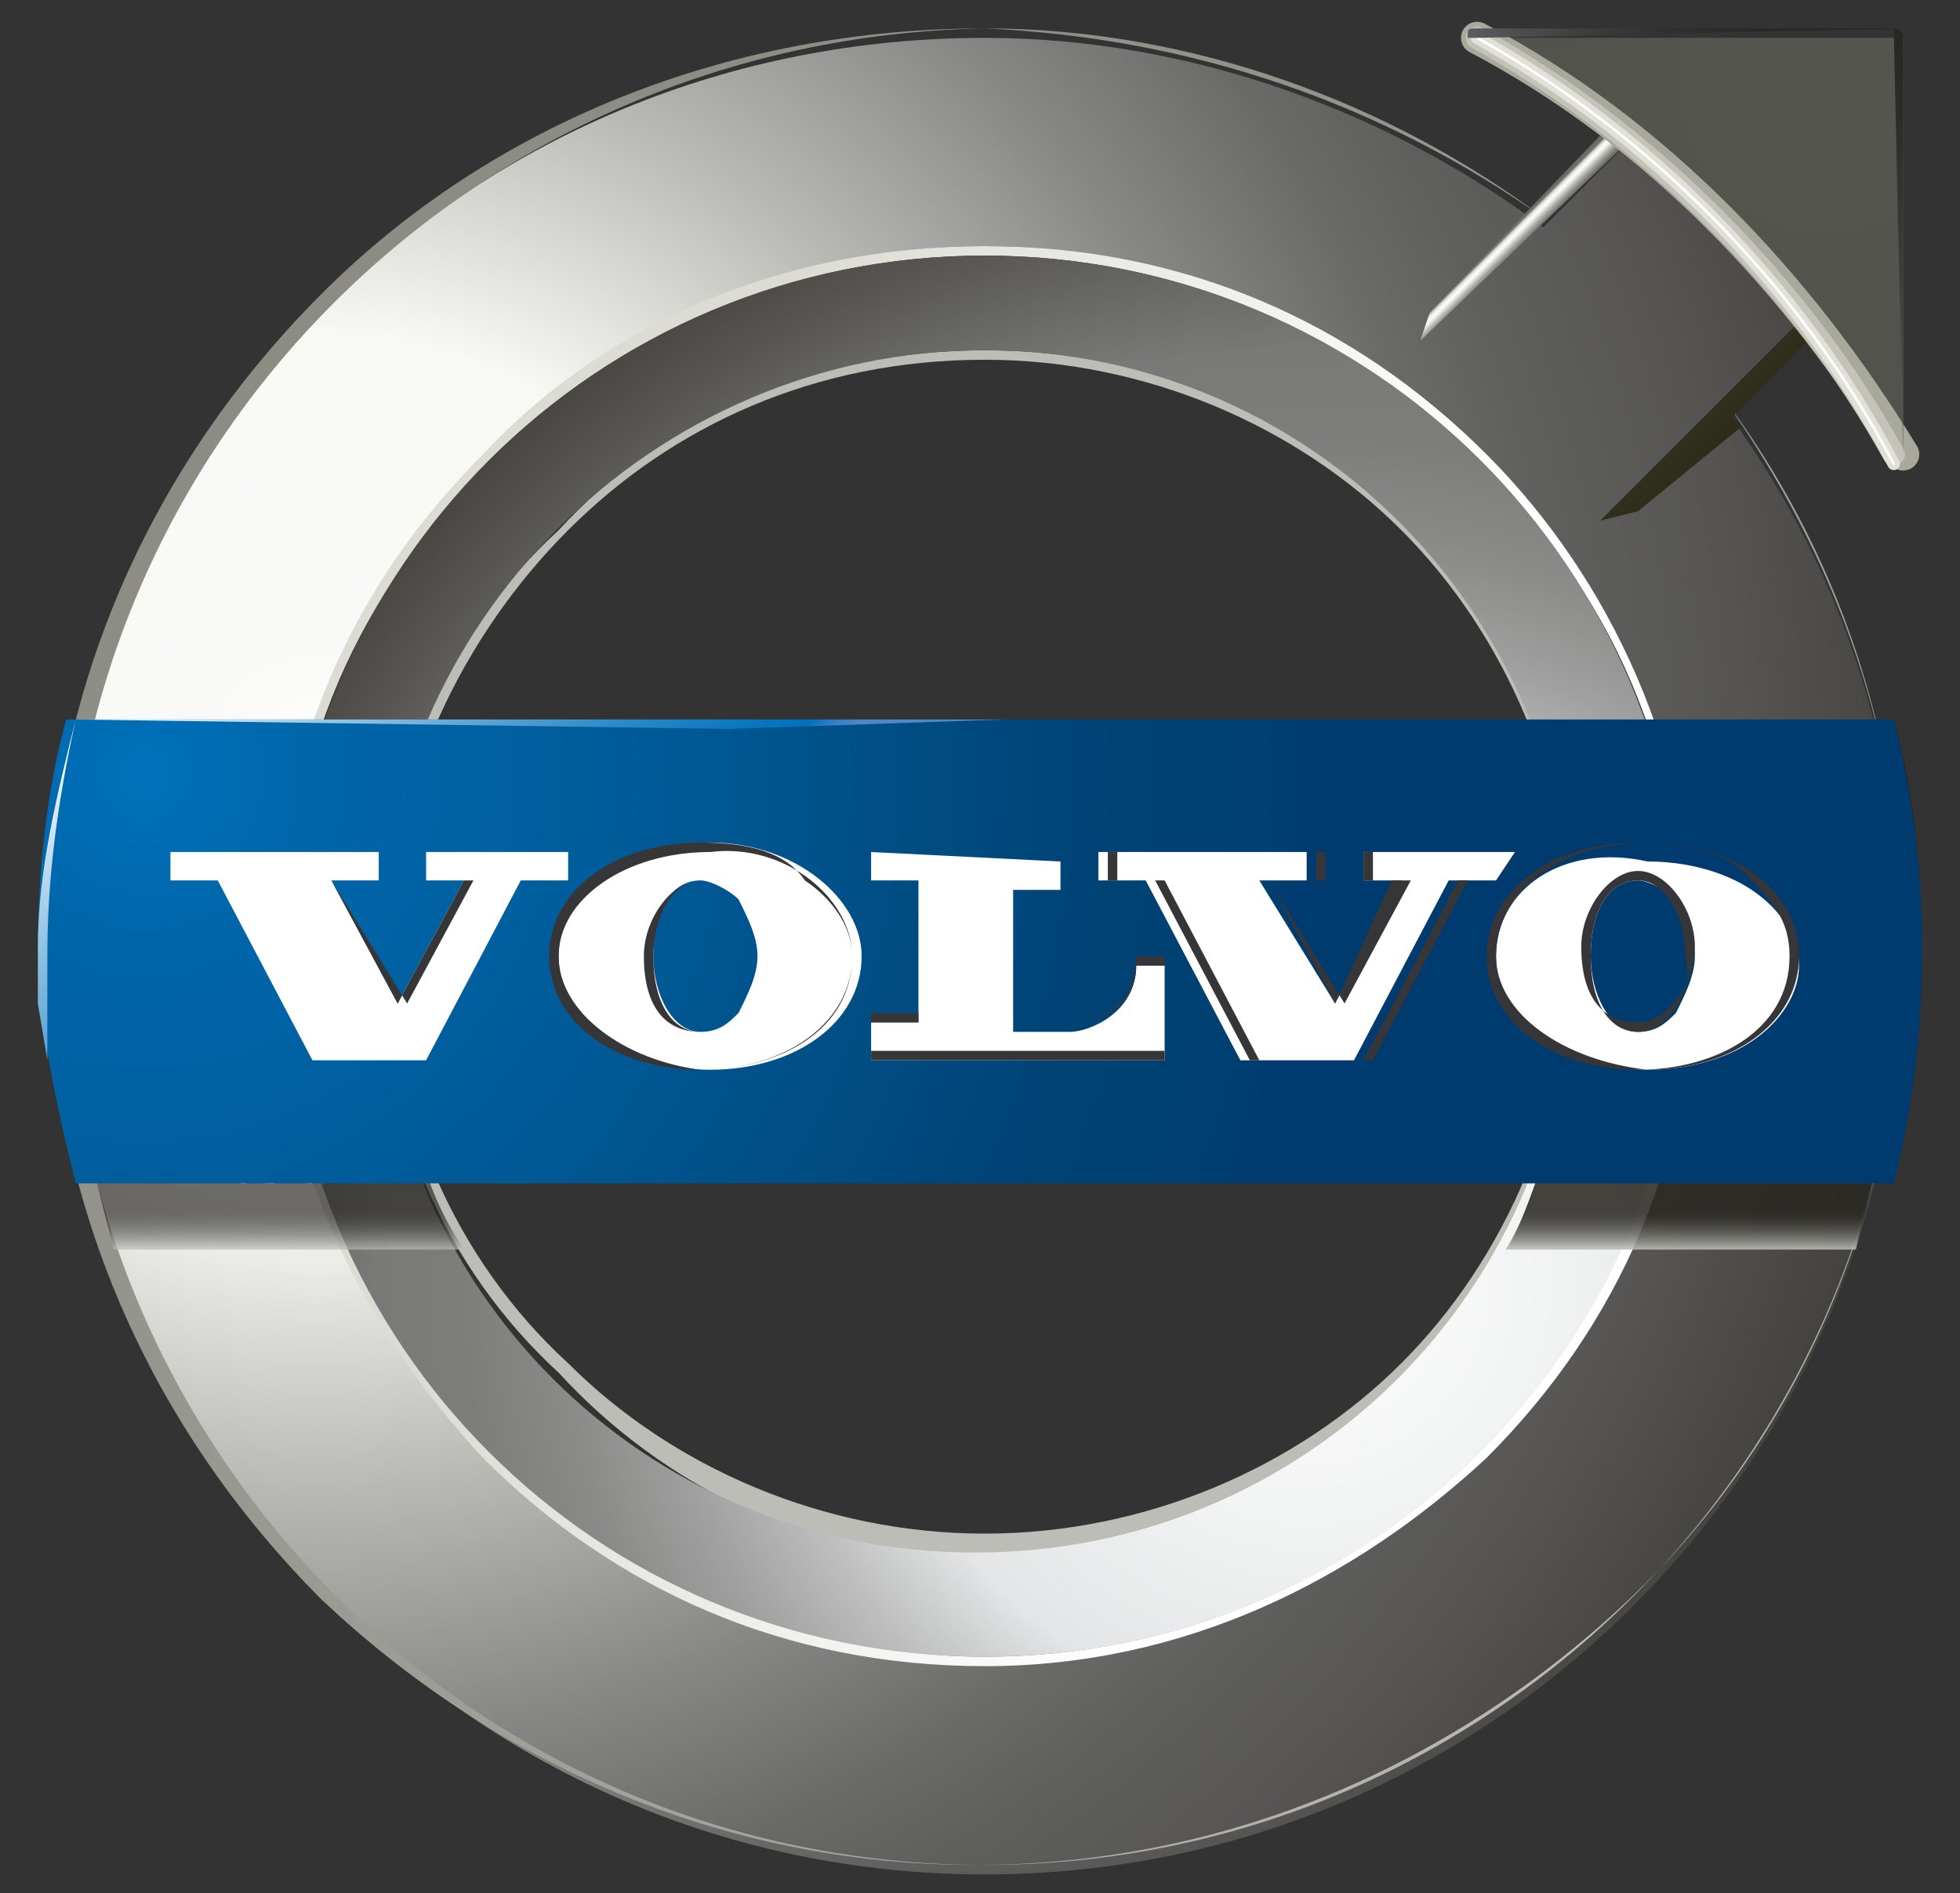
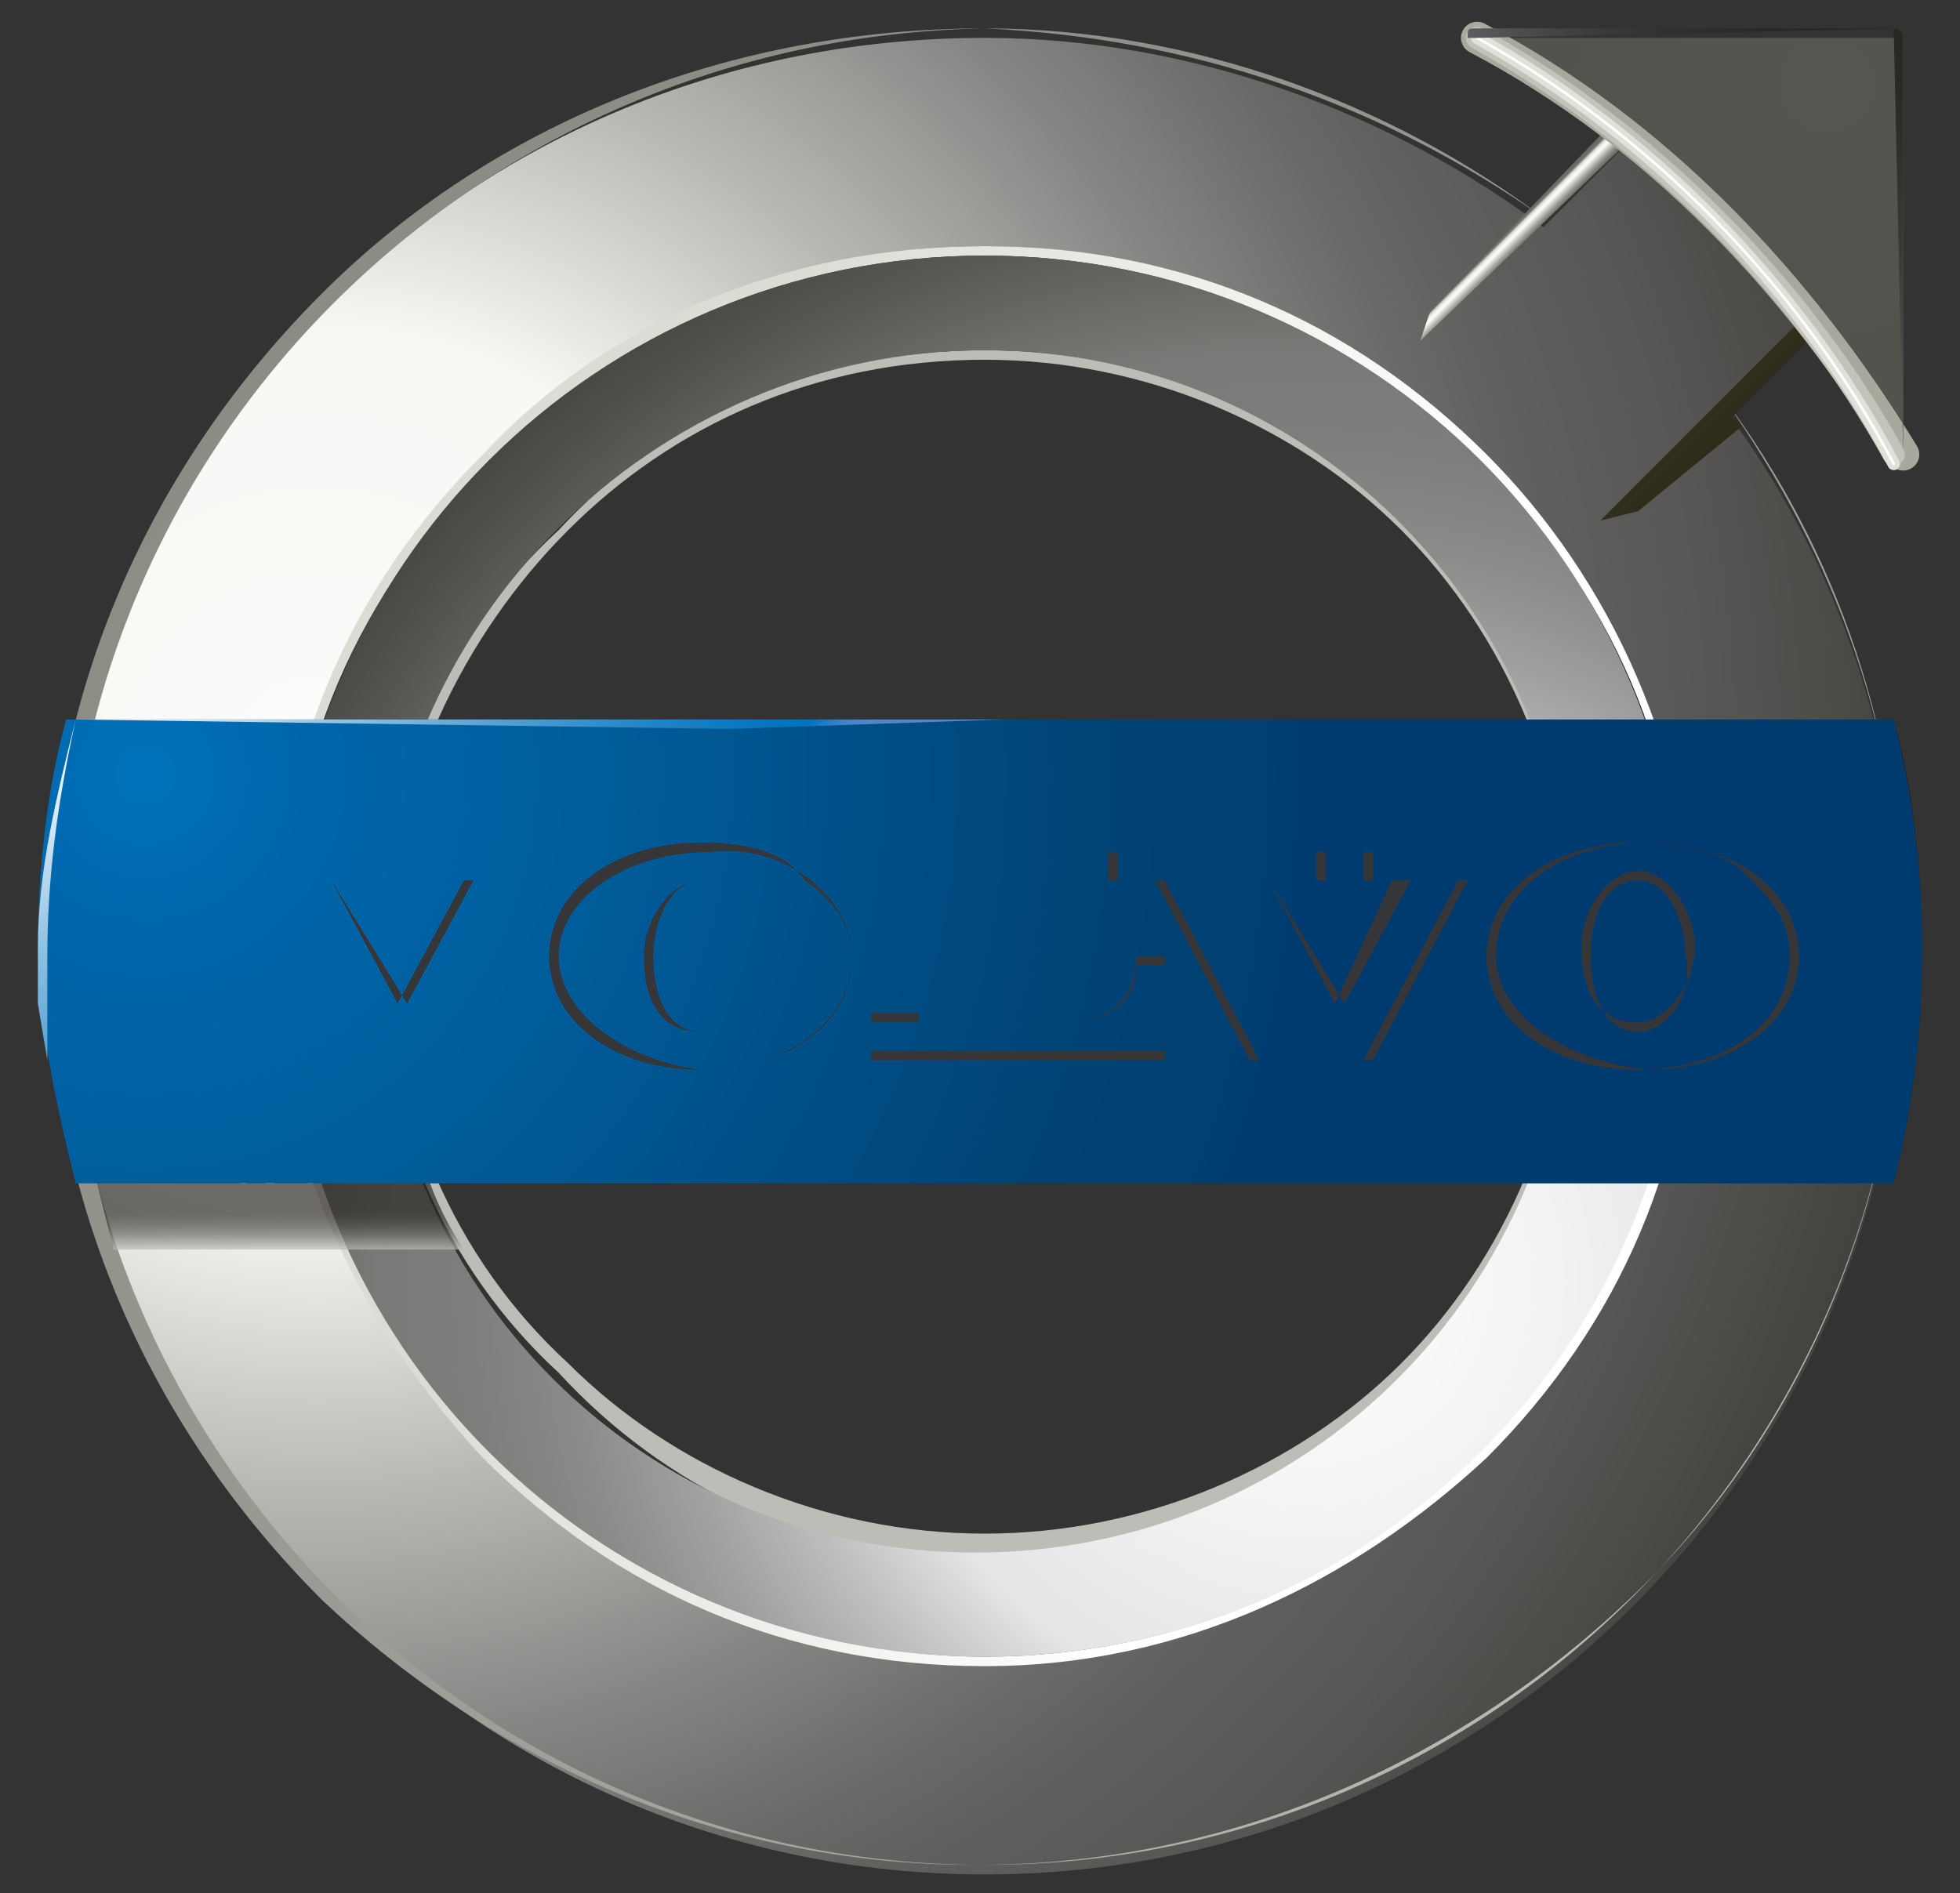
<svg xmlns="http://www.w3.org/2000/svg" xmlns:xlink="http://www.w3.org/1999/xlink" version="1.1" id="Layer_1" x="0px" y="0px" viewBox="0 0 20.7 20" style="enable-background:new 0 0 20.7 20;" xml:space="preserve">
  <rect x="0" y="0" width="20.7" height="20" fill="#333333" stroke="none" />
  <style type="text/css">
	.st0{fill-rule:evenodd;clip-rule:evenodd;fill:#BDBDB7;}
	.st1{clip-path:url(#SVGID_2_);fill:url(#SVGID_3_);}
	.st2{clip-path:url(#SVGID_5_);fill:url(#SVGID_6_);}
	.st3{clip-path:url(#SVGID_8_);fill:url(#SVGID_9_);}
	.st4{clip-path:url(#SVGID_11_);fill:url(#SVGID_12_);}
	.st5{opacity:0.67;}
	.st6{clip-path:url(#SVGID_14_);}
	.st7{clip-path:url(#SVGID_16_);fill:url(#SVGID_17_);}
	.st8{clip-path:url(#SVGID_19_);}
	.st9{clip-path:url(#SVGID_21_);fill:url(#SVGID_22_);}
	.st10{clip-path:url(#SVGID_24_);}
	.st11{clip-path:url(#SVGID_26_);fill:url(#SVGID_27_);}
	.st12{clip-path:url(#SVGID_29_);}
	.st13{clip-path:url(#SVGID_31_);fill:url(#SVGID_32_);}
	.st14{clip-path:url(#SVGID_34_);}
	.st15{clip-path:url(#SVGID_36_);fill:url(#SVGID_37_);}
	.st16{clip-path:url(#SVGID_39_);}
	.st17{clip-path:url(#SVGID_41_);fill:url(#SVGID_42_);}
	.st18{clip-path:url(#SVGID_44_);}
	.st19{clip-path:url(#SVGID_46_);fill:url(#SVGID_47_);}
	.st20{opacity:0.86;}
	.st21{clip-path:url(#SVGID_49_);}
	.st22{clip-path:url(#SVGID_51_);fill:url(#SVGID_52_);}
	.st23{fill-rule:evenodd;clip-rule:evenodd;fill:#231F20;}
	.st24{clip-path:url(#SVGID_54_);fill:url(#SVGID_55_);}
	.st25{clip-path:url(#SVGID_57_);fill:url(#SVGID_58_);}
	.st26{clip-path:url(#SVGID_60_);fill:url(#SVGID_61_);}
	.st27{fill:none;stroke:#A8A89D;stroke-width:0.34;stroke-linecap:round;}
	.st28{fill:none;stroke:#C3C3BA;stroke-width:0.236;stroke-linecap:round;}
	.st29{fill:none;stroke:#E1E0D9;stroke-width:0.132;stroke-linecap:round;}
	.st30{fill:none;stroke:#FFFFFF;stroke-width:2.800000e-02;stroke-linecap:round;}
	.st31{clip-path:url(#SVGID_63_);fill:url(#SVGID_64_);}
	.st32{clip-path:url(#SVGID_66_);fill:url(#SVGID_67_);}
	.st33{fill-rule:evenodd;clip-rule:evenodd;fill:#FFFFFF;}
	.st34{fill:#363639;}
	.st35{clip-path:url(#SVGID_69_);fill:url(#SVGID_70_);}
</style>
  <g>
    <g>
      <g>
        <g>
          <path class="st0" d="M10.4,3.7L10.4,3.7c1.8,0,3.3,0.7,4.5,1.9c1.2,1.1,1.9,2.7,1.9,4.5c0,1.7-0.7,3.3-1.9,4.5      c-1.1,1.1-2.7,1.9-4.5,1.9S7,15.7,5.9,14.5C4.7,13.4,4,11.8,4,10.1c0-1.8,0.7-3.4,1.9-4.5C7,4.4,8.6,3.7,10.4,3.7 M10.4,3.8      L10.4,3.8C8.6,3.8,7.1,4.5,6,5.6c-1.1,1.1-1.9,2.7-1.9,4.4c0,1.7,0.7,3.3,1.9,4.4c1.1,1.1,2.7,1.8,4.4,1.8      c1.7,0,3.3-0.7,4.4-1.8c1.1-1.1,1.8-2.7,1.8-4.4c0-1.7-0.7-3.3-1.8-4.4C13.7,4.5,12.1,3.8,10.4,3.8" />
          <g>
            <defs>
              <path id="SVGID_1_" d="M10.4,0.4c2.2,0,4.3,0.8,5.9,2l1.1-1.1l1.9,1.9l-1.1,1.1c1.2,1.6,1.9,3.6,1.9,5.8        c0,5.3-4.3,9.7-9.7,9.7S0.7,15.4,0.7,10S5,0.4,10.4,0.4 M10.4,2.6C6.3,2.6,3,6,3,10c0,4.1,3.3,7.4,7.4,7.4s7.4-3.3,7.4-7.4        C17.8,6,14.4,2.6,10.4,2.6" />
            </defs>
            <clipPath id="SVGID_2_">
              <use xlink:href="#SVGID_1_" style="overflow:visible;" />
            </clipPath>
            <radialGradient id="SVGID_3_" cx="-4.636" cy="7.291" r="0.453" gradientTransform="matrix(44.665 0 0 -44.665 210.499 333.803)" gradientUnits="userSpaceOnUse">
              <stop offset="0" style="stop-color:#FFFFFF" />
              <stop offset="6.452059e-03" style="stop-color:#FEFEFE" />
              <stop offset="6.420460e-02" style="stop-color:#F9F9F7" />
              <stop offset="0.225" style="stop-color:#F8F8F5" />
              <stop offset="0.369" style="stop-color:#B9B9B6" />
              <stop offset="0.496" style="stop-color:#888886" />
              <stop offset="0.592" style="stop-color:#6A6A68" />
              <stop offset="0.646" style="stop-color:#5F5F5D" />
              <stop offset="0.73" style="stop-color:#565553" />
              <stop offset="0.875" style="stop-color:#3C3A37" />
              <stop offset="1" style="stop-color:#221E1A" />
            </radialGradient>
            <rect x="0.7" y="0.4" class="st1" width="19.4" height="19.4" />
          </g>
          <g>
            <defs>
              <path id="SVGID_4_" d="M10.4,2.6L10.4,2.6c2.1,0,3.9,0.8,5.3,2.2c1.3,1.3,2.2,3.2,2.2,5.3c0,2.1-0.8,3.9-2.2,5.3        c-1.4,1.3-3.2,2.2-5.3,2.2c-2.1,0-3.9-0.8-5.3-2.2c-1.3-1.4-2.2-3.2-2.2-5.3c0-2.1,0.8-3.9,2.2-5.3C6.4,3.4,8.3,2.6,10.4,2.6         M10.4,2.7L10.4,2.7c-2,0-3.9,0.8-5.2,2.2C3.8,6.2,3,8,3,10.1c0,2,0.8,3.9,2.2,5.2c1.3,1.3,3.2,2.2,5.2,2.2        c2,0,3.9-0.8,5.2-2.2c1.3-1.3,2.2-3.2,2.2-5.2c0-2.1-0.8-3.9-2.2-5.2C14.3,3.5,12.4,2.7,10.4,2.7" />
            </defs>
            <clipPath id="SVGID_5_">
              <use xlink:href="#SVGID_4_" style="overflow:visible;" />
            </clipPath>
            <linearGradient id="SVGID_6_" gradientUnits="userSpaceOnUse" x1="-0.871" y1="-15.7" x2="-0.418" y2="-15.7" gradientTransform="matrix(16.014 5.514 5.514 -16.014 107.071 -237.855)">
              <stop offset="0" style="stop-color:#DDDCD4" />
              <stop offset="1" style="stop-color:#FFFFFF" />
            </linearGradient>
            <polygon class="st2" points="4.5,-2 22.4,4.2 16.3,22.1 -1.7,16      " />
          </g>
          <g>
            <defs>
              <path id="SVGID_7_" d="M10.4,0.3L10.4,0.3c2.2,0,4.3,0.8,5.9,2l0,0C14.6,1.1,12.6,0.4,10.4,0.3C5,0.4,0.7,4.7,0.7,10        s4.3,9.7,9.7,9.7s9.7-4.4,9.7-9.7c0-2.2-0.7-4.1-1.9-5.8l0,0c1.2,1.6,1.9,3.6,1.9,5.8c0,2.7-1.1,5.2-2.9,6.9s-4.2,2.8-6.9,2.8        c-2.7,0-5.1-1.1-6.9-2.8c-1.8-1.8-2.9-4.2-2.9-6.9c0-2.7,1.1-5.1,2.9-6.9S7.7,0.3,10.4,0.3" />
            </defs>
            <clipPath id="SVGID_8_">
              <use xlink:href="#SVGID_7_" style="overflow:visible;" />
            </clipPath>
            <radialGradient id="SVGID_9_" cx="-4.536" cy="8.621" r="0.453" gradientTransform="matrix(49.019 0 0 -49.019 238.498 438.878)" gradientUnits="userSpaceOnUse">
              <stop offset="0" style="stop-color:#BDBDB8" />
              <stop offset="1" style="stop-color:#818179" />
            </radialGradient>
            <rect x="0.6" y="0.3" class="st3" width="19.5" height="19.5" />
          </g>
          <g>
            <defs>
              <path id="SVGID_10_" d="M10.4,2.7c4.1,0,7.4,3.3,7.4,7.4c0,4.1-3.3,7.4-7.4,7.4S3,14.2,3,10.1C3,6,6.3,2.7,10.4,2.7 M10.4,3.7        C6.9,3.7,4,6.6,4,10.1c0,3.5,2.8,6.3,6.3,6.3c3.5,0,6.3-2.8,6.3-6.3C16.7,6.6,13.9,3.7,10.4,3.7" />
            </defs>
            <clipPath id="SVGID_11_">
              <use xlink:href="#SVGID_10_" style="overflow:visible;" />
            </clipPath>
            <radialGradient id="SVGID_12_" cx="-6.381" cy="3.7" r="0.453" gradientTransform="matrix(34.422 0 0 -34.422 233.499 140.948)" gradientUnits="userSpaceOnUse">
              <stop offset="0" style="stop-color:#FFFFFF" />
              <stop offset="0.162" style="stop-color:#F2F3F3" />
              <stop offset="0.298" style="stop-color:#E4E5E6" />
              <stop offset="0.301" style="stop-color:#E2E3E4" />
              <stop offset="0.373" style="stop-color:#BDBEBD" />
              <stop offset="0.444" style="stop-color:#9FA09F" />
              <stop offset="0.513" style="stop-color:#8A8B89" />
              <stop offset="0.58" style="stop-color:#7D7E7B" />
              <stop offset="0.64" style="stop-color:#797A77" />
              <stop offset="0.74" style="stop-color:#585753" />
              <stop offset="0.847" style="stop-color:#3A3834" />
              <stop offset="0.937" style="stop-color:#282521" />
              <stop offset="1" style="stop-color:#221E1A" />
            </radialGradient>
            <rect x="3" y="2.7" class="st4" width="14.8" height="14.8" />
          </g>
          <g class="st5">
            <g>
              <defs>
                <rect id="SVGID_13_" x="1.5" y="12.3" width="0.1" height="0.1" />
              </defs>
              <clipPath id="SVGID_14_">
                <use xlink:href="#SVGID_13_" style="overflow:visible;" />
              </clipPath>
              <g class="st6">
                <defs>
-                   <path id="SVGID_15_" d="M1.5,12.4C1.5,12.4,1.5,12.4,1.5,12.4C1.5,12.4,1.5,12.4,1.5,12.4C1.6,12.4,1.6,12.4,1.5,12.4          C1.6,12.4,1.6,12.4,1.5,12.4L1.5,12.4C1.6,12.3,1.5,12.3,1.5,12.4C1.5,12.4,1.5,12.4,1.5,12.4" />
+                   <path id="SVGID_15_" d="M1.5,12.4C1.5,12.4,1.5,12.4,1.5,12.4C1.5,12.4,1.5,12.4,1.5,12.4C1.6,12.4,1.6,12.4,1.5,12.4          L1.5,12.4C1.6,12.3,1.5,12.3,1.5,12.4C1.5,12.4,1.5,12.4,1.5,12.4" />
                </defs>
                <clipPath id="SVGID_16_">
                  <use xlink:href="#SVGID_15_" style="overflow:visible;" />
                </clipPath>
                <linearGradient id="SVGID_17_" gradientUnits="userSpaceOnUse" x1="-4648.155" y1="1712.281" x2="-4647.702" y2="1712.281" gradientTransform="matrix(0 -0.121 -0.121 0 208.749 -550.004)">
                  <stop offset="0" style="stop-color:#FFFFFF" />
                  <stop offset="0.157" style="stop-color:#F9F9F6" />
                  <stop offset="0.17" style="stop-color:#F8F8F5" />
                  <stop offset="0.427" style="stop-color:#B2B3AD" />
                  <stop offset="0.502" style="stop-color:#92938D" />
                  <stop offset="0.607" style="stop-color:#6C6C66" />
                  <stop offset="0.711" style="stop-color:#4E4D48" />
                  <stop offset="0.813" style="stop-color:#393832" />
                  <stop offset="0.91" style="stop-color:#2C2A25" />
                  <stop offset="1" style="stop-color:#282621" />
                </linearGradient>
-                 <rect x="1.5" y="12.3" class="st7" width="0.1" height="0.1" />
              </g>
            </g>
          </g>
          <g class="st5">
            <g>
              <defs>
                <rect id="SVGID_18_" x="2.9" y="12.2" width="0" height="0" />
              </defs>
              <clipPath id="SVGID_19_">
                <use xlink:href="#SVGID_18_" style="overflow:visible;" />
              </clipPath>
              <g class="st8">
                <defs>
                  <rect id="SVGID_20_" x="2.9" y="12.2" width="0" height="0" />
                </defs>
                <clipPath id="SVGID_21_">
                  <use xlink:href="#SVGID_20_" style="overflow:visible;" />
                </clipPath>
                <linearGradient id="SVGID_22_" gradientUnits="userSpaceOnUse" x1="-11343.054" y1="4181.205" x2="-11342.602" y2="4181.205" gradientTransform="matrix(0 -4.960630e-02 -4.960630e-02 0 210.34 -550.461)">
                  <stop offset="0" style="stop-color:#FFFFFF" />
                  <stop offset="0.157" style="stop-color:#F9F9F6" />
                  <stop offset="0.17" style="stop-color:#F8F8F5" />
                  <stop offset="0.427" style="stop-color:#B2B3AD" />
                  <stop offset="0.502" style="stop-color:#92938D" />
                  <stop offset="0.607" style="stop-color:#6C6C66" />
                  <stop offset="0.711" style="stop-color:#4E4D48" />
                  <stop offset="0.813" style="stop-color:#393832" />
                  <stop offset="0.91" style="stop-color:#2C2A25" />
                  <stop offset="1" style="stop-color:#282621" />
                </linearGradient>
                <rect x="2.9" y="12.2" class="st9" width="0" height="0" />
              </g>
            </g>
          </g>
          <g class="st5">
            <g>
              <defs>
                <rect id="SVGID_23_" x="2.9" y="12.2" width="0" height="0" />
              </defs>
              <clipPath id="SVGID_24_">
                <use xlink:href="#SVGID_23_" style="overflow:visible;" />
              </clipPath>
              <g class="st10">
                <defs>
                  <rect id="SVGID_25_" x="2.9" y="12.2" width="0" height="0" />
                </defs>
                <clipPath id="SVGID_26_">
                  <use xlink:href="#SVGID_25_" style="overflow:visible;" />
                </clipPath>
                <linearGradient id="SVGID_27_" gradientUnits="userSpaceOnUse" x1="-10960.904" y1="4041.422" x2="-10960.451" y2="4041.422" gradientTransform="matrix(0 -5.133060e-02 -5.133060e-02 0 210.375 -550.356)">
                  <stop offset="0" style="stop-color:#FFFFFF" />
                  <stop offset="0.157" style="stop-color:#F9F9F6" />
                  <stop offset="0.17" style="stop-color:#F8F8F5" />
                  <stop offset="0.427" style="stop-color:#B2B3AD" />
                  <stop offset="0.502" style="stop-color:#92938D" />
                  <stop offset="0.607" style="stop-color:#6C6C66" />
                  <stop offset="0.711" style="stop-color:#4E4D48" />
                  <stop offset="0.813" style="stop-color:#393832" />
                  <stop offset="0.91" style="stop-color:#2C2A25" />
                  <stop offset="1" style="stop-color:#282621" />
                </linearGradient>
                <rect x="2.9" y="12.2" class="st11" width="0" height="0" />
              </g>
            </g>
          </g>
          <g class="st5">
            <g>
              <defs>
-                 <rect id="SVGID_28_" x="2" y="12.3" width="0.1" height="0.1" />
-               </defs>
+                 </defs>
              <clipPath id="SVGID_29_">
                <use xlink:href="#SVGID_28_" style="overflow:visible;" />
              </clipPath>
              <g class="st12">
                <defs>
                  <path id="SVGID_30_" d="M2,12.4C2,12.4,2,12.4,2,12.4C2,12.4,2,12.4,2,12.4C2,12.4,2,12.4,2,12.4C2,12.4,2,12.4,2,12.4          L2,12.4C2,12.3,2,12.3,2,12.4C2,12.4,2,12.4,2,12.4" />
                </defs>
                <clipPath id="SVGID_31_">
                  <use xlink:href="#SVGID_30_" style="overflow:visible;" />
                </clipPath>
                <linearGradient id="SVGID_32_" gradientUnits="userSpaceOnUse" x1="-4648.155" y1="1716.861" x2="-4647.702" y2="1716.861" gradientTransform="matrix(0 -0.121 -0.121 0 209.761 -550.004)">
                  <stop offset="0" style="stop-color:#FFFFFF" />
                  <stop offset="0.157" style="stop-color:#F9F9F6" />
                  <stop offset="0.17" style="stop-color:#F8F8F5" />
                  <stop offset="0.427" style="stop-color:#B2B3AD" />
                  <stop offset="0.502" style="stop-color:#92938D" />
                  <stop offset="0.607" style="stop-color:#6C6C66" />
                  <stop offset="0.711" style="stop-color:#4E4D48" />
                  <stop offset="0.813" style="stop-color:#393832" />
                  <stop offset="0.91" style="stop-color:#2C2A25" />
                  <stop offset="1" style="stop-color:#282621" />
                </linearGradient>
                <rect x="2" y="12.3" class="st13" width="0.1" height="0.1" />
              </g>
            </g>
          </g>
          <g class="st5">
            <g>
              <defs>
                <rect id="SVGID_33_" x="3.1" y="12.3" width="0.1" height="0.1" />
              </defs>
              <clipPath id="SVGID_34_">
                <use xlink:href="#SVGID_33_" style="overflow:visible;" />
              </clipPath>
              <g class="st14">
                <defs>
                  <rect id="SVGID_35_" x="3.1" y="12.3" width="0.1" height="0.1" />
                </defs>
                <clipPath id="SVGID_36_">
                  <use xlink:href="#SVGID_35_" style="overflow:visible;" />
                </clipPath>
                <linearGradient id="SVGID_37_" gradientUnits="userSpaceOnUse" x1="-7293.601" y1="2699.908" x2="-7293.148" y2="2699.908" gradientTransform="matrix(0 -7.713320e-02 -7.713320e-02 0 211.417 -550.263)">
                  <stop offset="0" style="stop-color:#FFFFFF" />
                  <stop offset="0.157" style="stop-color:#F9F9F6" />
                  <stop offset="0.17" style="stop-color:#F8F8F5" />
                  <stop offset="0.427" style="stop-color:#B2B3AD" />
                  <stop offset="0.502" style="stop-color:#92938D" />
                  <stop offset="0.607" style="stop-color:#6C6C66" />
                  <stop offset="0.711" style="stop-color:#4E4D48" />
                  <stop offset="0.813" style="stop-color:#393832" />
                  <stop offset="0.91" style="stop-color:#2C2A25" />
                  <stop offset="1" style="stop-color:#282621" />
                </linearGradient>
                <rect x="3.1" y="12.3" class="st15" width="0.1" height="0.1" />
              </g>
            </g>
          </g>
          <g class="st5">
            <g>
              <defs>
                <rect id="SVGID_38_" x="0.9" y="12" width="4" height="1.2" />
              </defs>
              <clipPath id="SVGID_39_">
                <use xlink:href="#SVGID_38_" style="overflow:visible;" />
              </clipPath>
              <g class="st16">
                <defs>
                  <path id="SVGID_40_" d="M4.4,12H0.9c0.1,0.4,0.2,0.8,0.3,1.2h3.7C4.7,12.9,4.5,12.5,4.4,12 M2.9,12.1L2.9,12.1L2.9,12.1          L2.9,12.1L2.9,12.1L2.9,12.1L2.9,12.1L2.9,12.1L3,12.2h0L2.9,12.1L3,12.2h0c0,0,0,0,0,0.1l0,0v0h0v0h0l0,0l0,0H2.9v0H3l0,0          l0,0H2.9c0,0,0,0,0,0.1l0,0c0,0,0,0,0-0.1h0c0,0,0,0,0,0l0,0h0.1v0h0c0,0,0,0,0,0l0,0h0.1v0h0c0,0,0,0,0,0l0,0h0.1v0H2.8          c0,0,0,0,0,0l0,0h0.1L2.9,12.1L2.9,12.1C2.8,12.2,2.8,12.2,2.9,12.1L2.9,12.1L2.9,12.1C2.9,12.2,2.9,12.1,2.9,12.1           M1.5,12.4L1.5,12.4L1.5,12.4L1.5,12.4C1.4,12.4,1.4,12.4,1.5,12.4C1.4,12.4,1.4,12.4,1.5,12.4l-0.1-0.2c0,0,0,0,0,0          c0,0,0,0,0,0h0v0h0c0,0,0,0,0,0c0,0,0,0,0,0h0L1.5,12.4C1.4,12.4,1.4,12.4,1.5,12.4C1.4,12.4,1.4,12.4,1.5,12.4L1.5,12.4          L1.5,12.4z M1.6,12.4C1.6,12.4,1.6,12.4,1.6,12.4C1.6,12.4,1.6,12.4,1.6,12.4C1.6,12.4,1.6,12.4,1.6,12.4          C1.6,12.4,1.6,12.4,1.6,12.4C1.6,12.4,1.6,12.4,1.6,12.4c-0.1,0-0.1,0-0.1,0c0,0,0,0,0,0c0,0,0,0,0,0c0,0,0,0,0.1,0v0          c0,0,0,0,0,0c0,0,0,0,0,0c0,0,0,0,0,0c0,0,0,0,0,0c0,0,0,0,0,0c0,0,0,0,0,0c0,0,0,0,0,0c0,0,0,0,0,0c0,0,0,0,0,0          c0,0,0,0,0,0c0,0,0,0,0,0c0,0,0,0,0,0L1.6,12.4C1.6,12.4,1.6,12.4,1.6,12.4C1.6,12.4,1.6,12.4,1.6,12.4          C1.6,12.4,1.6,12.4,1.6,12.4C1.6,12.4,1.6,12.4,1.6,12.4L1.6,12.4C1.6,12.4,1.6,12.4,1.6,12.4 M1.8,12.4L1.8,12.4L1.8,12.4          L1.8,12.4C1.7,12.4,1.7,12.4,1.8,12.4C1.8,12.4,1.8,12.4,1.8,12.4l0-0.1c0,0,0,0,0,0c0,0,0,0,0,0c0,0,0,0,0,0c0,0,0,0,0,0          v0.1C1.7,12.4,1.7,12.4,1.8,12.4C1.7,12.4,1.7,12.4,1.8,12.4L1.8,12.4L1.8,12.4H1.7v0h0c0,0,0,0,0,0c0,0,0,0,0,0v-0.1          c0,0,0,0,0,0c0,0,0,0,0,0h0v0h0c0,0,0,0,0,0c0,0,0,0,0,0h0v0c0,0,0,0,0,0c0,0,0,0,0,0c0,0,0,0,0,0c0,0,0,0,0,0L1.8,12.4          C1.8,12.4,1.8,12.4,1.8,12.4C1.8,12.4,1.8,12.4,1.8,12.4L1.8,12.4L1.8,12.4z M1.9,12.4C1.9,12.4,1.9,12.4,1.9,12.4          C1.9,12.4,1.9,12.4,1.9,12.4C1.9,12.4,1.9,12.4,1.9,12.4l-0.1-0.1h0v0h0c0,0,0,0,0,0c0,0,0,0,0,0l0,0h0v0.1h0v0h0L1.9,12.4          C1.9,12.4,1.9,12.4,1.9,12.4C1.9,12.4,1.9,12.4,1.9,12.4C1.9,12.4,1.9,12.4,1.9,12.4C1.9,12.4,1.9,12.4,1.9,12.4L1.9,12.4          C1.9,12.4,1.9,12.4,1.9,12.4 M2.1,12.4C2.1,12.4,2.1,12.4,2.1,12.4C2.1,12.4,2.1,12.4,2.1,12.4C2.1,12.4,2.1,12.4,2.1,12.4          C2,12.4,2,12.4,2.1,12.4C2,12.4,2,12.4,2.1,12.4c-0.1,0-0.1,0-0.1,0c0,0,0,0,0,0c0,0,0,0,0,0c0,0,0,0,0.1,0v0c0,0,0,0,0,0          c0,0,0,0,0,0c0,0,0,0,0,0c0,0,0,0,0,0c0,0,0,0,0,0c0,0,0,0,0,0c0,0,0,0,0,0c0,0,0,0,0,0c0,0,0,0,0,0c0,0,0,0,0,0          c0,0,0,0,0,0c0,0,0,0,0,0L2.1,12.4C2.1,12.4,2.1,12.4,2.1,12.4C2.1,12.4,2.1,12.4,2.1,12.4C2.1,12.4,2.1,12.4,2.1,12.4          C2.1,12.4,2.1,12.4,2.1,12.4L2.1,12.4C2.1,12.4,2.1,12.4,2.1,12.4 M2.2,12.3C2.2,12.3,2.2,12.3,2.2,12.3          C2.2,12.3,2.2,12.3,2.2,12.3C2.2,12.3,2.2,12.3,2.2,12.3C2.2,12.3,2.2,12.3,2.2,12.3C2.2,12.3,2.2,12.3,2.2,12.3          C2.2,12.3,2.2,12.3,2.2,12.3C2.2,12.3,2.2,12.3,2.2,12.3l-0.1,0.1c0,0,0,0,0,0c0,0,0,0,0,0h0v0H2.1v0h0c0,0,0,0,0,0          c0,0,0,0,0,0L2.2,12.3C2.1,12.3,2.1,12.3,2.2,12.3c-0.1,0-0.1,0-0.1,0h0v0h0C2.1,12.3,2.1,12.3,2.2,12.3          C2.1,12.3,2.2,12.3,2.2,12.3L2.2,12.3L2.2,12.3C2.2,12.3,2.2,12.3,2.2,12.3C2.2,12.3,2.2,12.3,2.2,12.3          C2.2,12.3,2.2,12.3,2.2,12.3C2.2,12.3,2.2,12.3,2.2,12.3C2.2,12.3,2.2,12.3,2.2,12.3 M2.6,12.4L2.6,12.4c0,0.1,0,0.1,0,0.1          C2.5,12.5,2.5,12.5,2.6,12.4L2.6,12.4C2.5,12.4,2.5,12.4,2.6,12.4C2.6,12.4,2.6,12.4,2.6,12.4L2.6,12.4H2.5c0,0,0,0,0,0l0,0          L2.6,12.4C2.6,12.4,2.6,12.3,2.6,12.4L2.6,12.4L2.6,12.4L2.6,12.4L2.6,12.4L2.6,12.4L2.6,12.4l0-0.1L2.6,12.4          C2.6,12.3,2.6,12.3,2.6,12.4L2.6,12.4L2.6,12.4L2.6,12.4L2.6,12.4L2.6,12.4h0.1H2.6z M2.7,12.3C2.7,12.3,2.7,12.3,2.7,12.3          c-0.1,0-0.1,0-0.1-0.1h0c0,0,0,0.1,0,0.1l0,0c0,0,0-0.1,0-0.1c0,0.1-0.1,0.1-0.1,0.1l0,0c0.1,0,0.1-0.1,0.1-0.1H2.5          c0,0,0,0,0,0l0,0h0.1c0,0,0,0,0-0.1l0,0l0,0v0h0.1l0,0L2.7,12.3l-0.1-0.1C2.6,12.2,2.6,12.3,2.7,12.3L2.7,12.3z M3,12.5          C3,12.5,3,12.5,3,12.5C3,12.5,2.9,12.5,3,12.5c-0.1,0-0.1,0-0.2,0c0,0,0,0,0,0c0,0,0,0-0.1,0.1l0,0c0,0,0,0,0.1-0.1          c0,0,0,0,0-0.1l0,0c0,0,0,0,0,0.1c0,0,0-0.1,0-0.1h0l0,0l0,0l0,0c0,0,0-0.1,0-0.1h0l0,0l0,0h0.1l0,0l0,0l0,0          c0,0,0,0.1,0,0.1h0l0,0l0,0l0,0c0,0,0,0.1,0,0.1c0,0,0,0,0,0c0,0,0,0,0.1,0C2.9,12.5,3,12.5,3,12.5L3,12.5z M3.3,12.5          C3.3,12.5,3.3,12.5,3.3,12.5C3.3,12.5,3.2,12.5,3.3,12.5c-0.1,0-0.1,0-0.1-0.1c0,0,0,0,0-0.1h0v0.1l0.1,0l0,0          c0,0-0.1,0-0.1,0.1l0,0c0,0,0,0,0,0v-0.2c0,0,0,0,0,0l0,0h0.1c0,0,0,0,0-0.1l0,0c0,0,0,0,0,0c0,0,0,0,0,0h0.1l0,0l0,0l0,0          v0.1c0,0,0,0,0,0l0,0v0H3.1c0,0,0,0,0,0.1c0,0,0.1,0,0.1-0.1L3.3,12.5L3.3,12.5c-0.1-0.1-0.1-0.1-0.1-0.1          C3.2,12.4,3.2,12.4,3.3,12.5C3.3,12.4,3.3,12.4,3.3,12.5L3.3,12.5z" />
                </defs>
                <clipPath id="SVGID_41_">
                  <use xlink:href="#SVGID_40_" style="overflow:visible;" />
                </clipPath>
                <linearGradient id="SVGID_42_" gradientUnits="userSpaceOnUse" x1="-364.188" y1="153.888" x2="-363.735" y2="153.888" gradientTransform="matrix(0 -1.542 -1.542 0 240.119 -548.104)">
                  <stop offset="0" style="stop-color:#FFFFFF" />
                  <stop offset="0.157" style="stop-color:#F9F9F6" />
                  <stop offset="0.17" style="stop-color:#F8F8F5" />
                  <stop offset="0.427" style="stop-color:#B2B3AD" />
                  <stop offset="0.502" style="stop-color:#92938D" />
                  <stop offset="0.607" style="stop-color:#6C6C66" />
                  <stop offset="0.711" style="stop-color:#4E4D48" />
                  <stop offset="0.813" style="stop-color:#393832" />
                  <stop offset="0.91" style="stop-color:#2C2A25" />
                  <stop offset="1" style="stop-color:#282621" />
                </linearGradient>
                <rect x="0.9" y="12" class="st17" width="4" height="1.2" />
              </g>
            </g>
          </g>
          <g class="st5">
            <g>
              <defs>
                <rect id="SVGID_43_" x="3.1" y="12.2" width="0.1" height="0.1" />
              </defs>
              <clipPath id="SVGID_44_">
                <use xlink:href="#SVGID_43_" style="overflow:visible;" />
              </clipPath>
              <g class="st18">
                <defs>
                  <rect id="SVGID_45_" x="3.1" y="12.2" width="0.1" height="0.1" />
                </defs>
                <clipPath id="SVGID_46_">
                  <use xlink:href="#SVGID_45_" style="overflow:visible;" />
                </clipPath>
                <linearGradient id="SVGID_47_" gradientUnits="userSpaceOnUse" x1="-8141.862" y1="3011.153" x2="-8141.41" y2="3011.153" gradientTransform="matrix(0 -6.910710e-02 -6.910710e-02 0 211.257 -550.413)">
                  <stop offset="0" style="stop-color:#FFFFFF" />
                  <stop offset="0.157" style="stop-color:#F9F9F6" />
                  <stop offset="0.17" style="stop-color:#F8F8F5" />
                  <stop offset="0.427" style="stop-color:#B2B3AD" />
                  <stop offset="0.502" style="stop-color:#92938D" />
                  <stop offset="0.607" style="stop-color:#6C6C66" />
                  <stop offset="0.711" style="stop-color:#4E4D48" />
                  <stop offset="0.813" style="stop-color:#393832" />
                  <stop offset="0.91" style="stop-color:#2C2A25" />
                  <stop offset="1" style="stop-color:#282621" />
                </linearGradient>
                <rect x="3.1" y="12.2" class="st19" width="0.1" height="0.1" />
              </g>
            </g>
          </g>
          <g class="st20">
            <g>
              <defs>
                <rect id="SVGID_48_" x="15.8" y="12" width="4" height="1.2" />
              </defs>
              <clipPath id="SVGID_49_">
                <use xlink:href="#SVGID_48_" style="overflow:visible;" />
              </clipPath>
              <g class="st21">
                <defs>
                  <path id="SVGID_50_" d="M16.4,12h3.5c-0.1,0.4-0.2,0.8-0.3,1.2h-3.7C16.1,12.9,16.2,12.5,16.4,12" />
                </defs>
                <clipPath id="SVGID_51_">
                  <use xlink:href="#SVGID_50_" style="overflow:visible;" />
                </clipPath>
                <linearGradient id="SVGID_52_" gradientUnits="userSpaceOnUse" x1="-364.188" y1="-125.604" x2="-363.735" y2="-125.604" gradientTransform="matrix(0 -1.542 1.542 0 211.468 -548.104)">
                  <stop offset="0" style="stop-color:#FFFFFF" />
                  <stop offset="0.157" style="stop-color:#F9F9F6" />
                  <stop offset="0.17" style="stop-color:#F8F8F5" />
                  <stop offset="0.427" style="stop-color:#B2B3AD" />
                  <stop offset="0.502" style="stop-color:#92938D" />
                  <stop offset="0.607" style="stop-color:#6C6C66" />
                  <stop offset="0.711" style="stop-color:#4E4D48" />
                  <stop offset="0.813" style="stop-color:#393832" />
                  <stop offset="0.91" style="stop-color:#2C2A25" />
                  <stop offset="1" style="stop-color:#282621" />
                </linearGradient>
-                 <rect x="15.8" y="12" class="st22" width="4" height="1.2" />
              </g>
            </g>
          </g>
          <path class="st23" d="M20,7.6L20,7.6c0.2,0.8,0.3,1.6,0.3,2.4c0,0.9-0.1,1.7-0.3,2.5H0.8v0H20c0.2-0.8,0.3-1.7,0.3-2.5      C20.3,9.2,20.2,8.3,20,7.6" />
          <g>
            <defs>
              <path id="SVGID_53_" d="M0.7,7.6H20c0.2,0.8,0.3,1.6,0.3,2.4c0,0.9-0.1,1.7-0.3,2.5H0.8c-0.2-0.8-0.4-1.7-0.4-2.5        C0.4,9.2,0.5,8.3,0.7,7.6" />
            </defs>
            <clipPath id="SVGID_54_">
              <use xlink:href="#SVGID_53_" style="overflow:visible;" />
            </clipPath>
            <radialGradient id="SVGID_55_" cx="-7.357" cy="-0.427" r="0.453" gradientTransform="matrix(27.788 0 0 -27.788 205.75 -3.729)" gradientUnits="userSpaceOnUse">
              <stop offset="0" style="stop-color:#0072BC" />
              <stop offset="3.151252e-02" style="stop-color:#006FB7" />
              <stop offset="0.142" style="stop-color:#0066AA" />
              <stop offset="0.242" style="stop-color:#0063A5" />
              <stop offset="0.479" style="stop-color:#005894" />
              <stop offset="0.837" style="stop-color:#004274" />
              <stop offset="0.962" style="stop-color:#004073" />
              <stop offset="1" style="stop-color:#003B70" />
            </radialGradient>
            <rect x="0.4" y="7.6" class="st24" width="19.9" height="5" />
          </g>
          <g>
            <defs>
              <polygon id="SVGID_56_" points="17.7,0.6 19.9,2.8 18.3,4.4 18.4,4.5 17.3,5.4 16.9,5.5 19.2,3.2 17.4,1.3 15,3.6 15.1,3.3               " />
            </defs>
            <clipPath id="SVGID_57_">
              <use xlink:href="#SVGID_56_" style="overflow:visible;" />
            </clipPath>
            <linearGradient id="SVGID_58_" gradientUnits="userSpaceOnUse" x1="-15.891" y1="56.819" x2="-15.438" y2="56.819" gradientTransform="matrix(-10.829 -10.829 -10.829 10.829 462.966 -781.966)">
              <stop offset="0" style="stop-color:#222003" />
              <stop offset="5.618000e-03" style="stop-color:#222003" />
              <stop offset="0.646" style="stop-color:#43423F" />
              <stop offset="0.651" style="stop-color:#474643" />
              <stop offset="0.656" style="stop-color:#54534F" />
              <stop offset="0.661" style="stop-color:#686764" />
              <stop offset="0.666" style="stop-color:#858480" />
              <stop offset="0.671" style="stop-color:#AAAAA5" />
              <stop offset="0.676" style="stop-color:#D7D7D2" />
              <stop offset="0.68" style="stop-color:#FBFBF5" />
              <stop offset="0.683" style="stop-color:#F8F8F2" />
              <stop offset="0.684" style="stop-color:#F0F0EA" />
              <stop offset="0.686" style="stop-color:#E1E1DB" />
              <stop offset="0.687" style="stop-color:#CCCCC6" />
              <stop offset="0.688" style="stop-color:#B1B1AB" />
              <stop offset="0.689" style="stop-color:#90918A" />
              <stop offset="0.69" style="stop-color:#6D6E67" />
              <stop offset="0.708" style="stop-color:#5A5A55" />
              <stop offset="0.733" style="stop-color:#464442" />
              <stop offset="0.764" style="stop-color:#363332" />
              <stop offset="0.801" style="stop-color:#2B2828" />
              <stop offset="0.854" style="stop-color:#252122" />
              <stop offset="1" style="stop-color:#231F20" />
            </linearGradient>
            <polygon class="st25" points="17.4,8 12.5,3.1 17.4,-1.8 22.4,3.1      " />
          </g>
          <g>
            <defs>
              <path id="SVGID_59_" d="M15.6,0.4c1.9,1,3.4,2.6,4.5,4.4V0.4H15.6z" />
            </defs>
            <clipPath id="SVGID_60_">
              <use xlink:href="#SVGID_59_" style="overflow:visible;" />
            </clipPath>
            <radialGradient id="SVGID_61_" cx="-19.478" cy="-29.632" r="0.453" gradientTransform="matrix(11.613 0 0 -11.613 245.5 -343.237)" gradientUnits="userSpaceOnUse">
              <stop offset="0" style="stop-color:#565651" />
              <stop offset="1" style="stop-color:#51514C" />
            </radialGradient>
            <rect x="15.6" y="0.4" class="st26" width="4.5" height="4.4" />
          </g>
          <path class="st27" d="M15.6,0.4c1.9,1,3.4,2.6,4.5,4.4" />
          <path class="st28" d="M15.6,0.4C17.4,1.4,19,3,20,4.8" />
          <path class="st29" d="M15.6,0.4C17.4,1.4,19,3,20,4.9" />
          <path class="st30" d="M15.6,0.4C17.4,1.4,19,3,20,4.9" />
          <g>
            <defs>
              <path id="SVGID_62_" d="M20.1,0.3C20.1,0.3,20.1,0.3,20.1,0.3l-4.5,0.1h-0.1c0-0.1,0-0.1,0.1-0.1H20.1z" />
            </defs>
            <clipPath id="SVGID_63_">
              <use xlink:href="#SVGID_62_" style="overflow:visible;" />
            </clipPath>
            <linearGradient id="SVGID_64_" gradientUnits="userSpaceOnUse" x1="-21.832" y1="-36.841" x2="-21.38" y2="-36.841" gradientTransform="matrix(10.152 0 0 -10.152 237.164 -373.667)">
              <stop offset="0" style="stop-color:#5C5D60" />
              <stop offset="9.032750e-02" style="stop-color:#505051" />
              <stop offset="0.262" style="stop-color:#3E3E3C" />
              <stop offset="0.453" style="stop-color:#32302D" />
              <stop offset="0.674" style="stop-color:#2A2824" />
              <stop offset="1" style="stop-color:#282621" />
            </linearGradient>
            <rect x="15.5" y="0.3" class="st31" width="4.6" height="0.1" />
          </g>
          <g>
            <defs>
              <path id="SVGID_65_" d="M20.1,4.8C20.1,4.9,20.1,4.9,20.1,4.8L20.1,4.8L20,0.3h0c0,0,0.1,0,0.1,0.1V4.8z" />
            </defs>
            <clipPath id="SVGID_66_">
              <use xlink:href="#SVGID_65_" style="overflow:visible;" />
            </clipPath>
            <linearGradient id="SVGID_67_" gradientUnits="userSpaceOnUse" x1="-55.898" y1="42.216" x2="-55.445" y2="42.216" gradientTransform="matrix(0 -10.224 -10.224 0 451.69 -566.588)">
              <stop offset="0" style="stop-color:#5C5D60" />
              <stop offset="0.105" style="stop-color:#545456" />
              <stop offset="0.464" style="stop-color:#3C3B39" />
              <stop offset="0.775" style="stop-color:#2D2C27" />
              <stop offset="1" style="stop-color:#282621" />
            </linearGradient>
            <rect x="20" y="0.3" class="st32" width="0.1" height="4.6" />
          </g>
-           <path class="st33" d="M15.8,10.1c0,0.7,0.7,1.2,1.6,1.2c0.4,0,0.8-0.1,1.1-0.3c0.3-0.2,0.5-0.5,0.5-0.8c0-0.3-0.2-0.6-0.5-0.8      c-0.3-0.2-0.7-0.3-1.1-0.3C16.5,8.9,15.8,9.4,15.8,10.1 M16.8,10.1c0-0.5,0.2-0.8,0.5-0.8c0.1,0,0.3,0.1,0.4,0.2      c0.1,0.2,0.2,0.4,0.2,0.6c0,0.2-0.1,0.4-0.2,0.6c-0.1,0.1-0.2,0.2-0.4,0.2C17,10.9,16.8,10.5,16.8,10.1 M5.9,10.1      c0,0.7,0.7,1.2,1.6,1.2c0.9,0,1.6-0.5,1.6-1.2c0-0.6-0.7-1.2-1.6-1.2C6.6,8.9,5.9,9.4,5.9,10.1 M6.9,10.1c0-0.5,0.2-0.8,0.5-0.8      c0.1,0,0.3,0.1,0.4,0.2C7.9,9.7,8,9.9,8,10.1c0,0.2-0.1,0.4-0.2,0.6c-0.1,0.1-0.2,0.2-0.4,0.2C7.1,10.9,6.9,10.5,6.9,10.1       M14.4,9v0.3l0.4,0l-0.7,1.3l-0.8-1.3l0.5,0l0-0.3l-2.2,0l0,0.3l0.5,0l1,1.9l1.2,0l1-1.9l0.5,0L16,9L14.4,9z M9.2,9v0.3l0.5,0      l0,1.5l-0.5,0l0,0.4l0.5,0h2.6l0-1l-0.3,0c0,0.5-0.5,0.7-0.7,0.7h-0.6l0-1.5l0.5,0l0-0.3L9.2,9z M4.5,9v0.3l0.4,0l-0.7,1.3      L3.5,9.3l0.5,0L4,9L1.8,9l0,0.3l0.5,0l1,1.9l1.2,0l1-1.9l0.5,0l0-0.3L4.5,9z" />
          <path class="st34" d="M17.3,8.9c-0.9,0-1.6,0.5-1.6,1.2c0,0.7,0.7,1.2,1.6,1.2c0.4,0,0.8-0.1,1.1-0.3c0.3-0.2,0.5-0.5,0.5-0.9      s-0.2-0.6-0.5-0.9C18.2,9,17.8,8.9,17.3,8.9 M15.8,10.1c0-0.7,0.7-1.2,1.6-1.2c0.9,0,1.6,0.5,1.6,1.2c0,0.7-0.7,1.2-1.6,1.2      C16.5,11.2,15.8,10.7,15.8,10.1 M17.3,9.2c-0.3,0-0.6,0.4-0.6,0.8c0,0.5,0.2,0.8,0.6,0.8c0.3,0,0.6-0.4,0.6-0.8      C17.9,9.6,17.6,9.2,17.3,9.2 M17.3,10.9c-0.3,0-0.5-0.3-0.5-0.8c0-0.5,0.2-0.8,0.5-0.8c0.3,0,0.5,0.4,0.5,0.8      C17.9,10.5,17.6,10.9,17.3,10.9 M7.4,8.9c-0.9,0-1.6,0.5-1.6,1.2c0,0.7,0.7,1.2,1.6,1.2c0.4,0,0.8-0.1,1.1-0.3      c0.3-0.2,0.5-0.5,0.5-0.9c0-0.3-0.2-0.6-0.5-0.8C8.3,9,7.9,8.9,7.4,8.9 M5.9,10.1c0-0.6,0.7-1.1,1.6-1.1C8.3,8.9,9,9.5,9,10.1      c0,0.7-0.7,1.2-1.6,1.2C6.6,11.2,5.9,10.7,5.9,10.1 M7.4,9.3c-0.3,0-0.6,0.4-0.6,0.8c0,0.5,0.2,0.8,0.6,0.8      c0.3,0,0.6-0.4,0.6-0.8C8,9.6,7.7,9.3,7.4,9.3 M7.4,10.9c-0.3,0-0.5-0.3-0.5-0.8c0-0.4,0.2-0.8,0.5-0.8C7.7,9.3,8,9.6,8,10.1      C8,10.5,7.7,10.9,7.4,10.9 M16,9L16,9h-1.6h0v0v0.3v0h0h0.3l-0.6,1.3l-0.7-1.3h0.5h0v0V9v0h0h-2.2h0v0v0.3v0h0h0.5l1,1.9l0,0h0      h1.2h0l0,0l1-1.9H16h0v0V9L16,9z M14.4,9H16v0.3h-0.5l-1,1.9h-1.2l-1-1.9h-0.5V9h2.2v0.3h-0.6l0,0l0,0l0.8,1.3l0,0l0,0l0,0l0,0      l0.7-1.3l0,0l0,0h-0.4V9z M11.2,9L11.2,9H9.2h0v0v0.3v0h0h0.5v1.5H9.2h0v0v0.4v0h0h0.5h2.6h0v0v-1v0h0h-0.3h0l0,0      c0,0.5-0.5,0.6-0.7,0.6h-0.5V9.3h0.5h0v0V9L11.2,9z M9.2,9h2.1v0.3h-0.5v0v1.5v0h0h0.5c0.2,0,0.7-0.1,0.7-0.7h0.3v1H9.7H9.2      v-0.4h0.5h0V9.3H9.2V9z M6.1,9L6.1,9H4.5h0v0v0.3v0h0h0.4l-0.7,1.3L3.5,9.3H4h0v0V9v0h0H1.8h0v0v0.3v0h0h0.5l1,1.9l0,0h0h1.2h0      l0,0l1-1.9h0.5h0v0V9L6.1,9z M4.5,9h1.5v0.3H5.5l-1,1.9H3.3l-1-1.9H1.8V9H4v0.3H3.5l0,0l0,0l0.8,1.3l0,0l0,0l0,0l0,0l0.7-1.3      l0,0l0,0H4.5V9z" />
          <g>
            <defs>
              <path id="SVGID_68_" d="M0.8,7.6C0.6,8.4,0.4,9.2,0.4,10c0,0.1,0,0.5,0,0.6l0.1,0.6c0-0.1,0-1.1,0-1.1        C0.5,9.3,0.6,8.5,0.8,7.6l6.9,0.1l2.9-0.1H0.8z" />
            </defs>
            <clipPath id="SVGID_69_">
              <use xlink:href="#SVGID_68_" style="overflow:visible;" />
            </clipPath>
            <linearGradient id="SVGID_70_" gradientUnits="userSpaceOnUse" x1="30.697" y1="-26.195" x2="31.15" y2="-26.195" gradientTransform="matrix(6.5 8.792 8.792 -6.5 33.799 -434.113)">
              <stop offset="0" style="stop-color:#FFFFFF" />
              <stop offset="0.109" style="stop-color:#D8EAF5" />
              <stop offset="0.338" style="stop-color:#8CC0E1" />
              <stop offset="0.542" style="stop-color:#509ED1" />
              <stop offset="0.714" style="stop-color:#2586C6" />
              <stop offset="0.848" style="stop-color:#0A77BF" />
              <stop offset="0.927" style="stop-color:#0072BC" />
              <stop offset="0.928" style="stop-color:#0272BC" />
              <stop offset="0.948" style="stop-color:#247BC1" />
              <stop offset="0.968" style="stop-color:#3C82C4" />
              <stop offset="0.985" style="stop-color:#4B86C6" />
              <stop offset="1" style="stop-color:#5087C7" />
            </linearGradient>
            <polygon class="st35" points="7,2.7 12.3,9.9 4,16.1 -1.3,8.9      " />
          </g>
        </g>
      </g>
    </g>
  </g>
</svg>